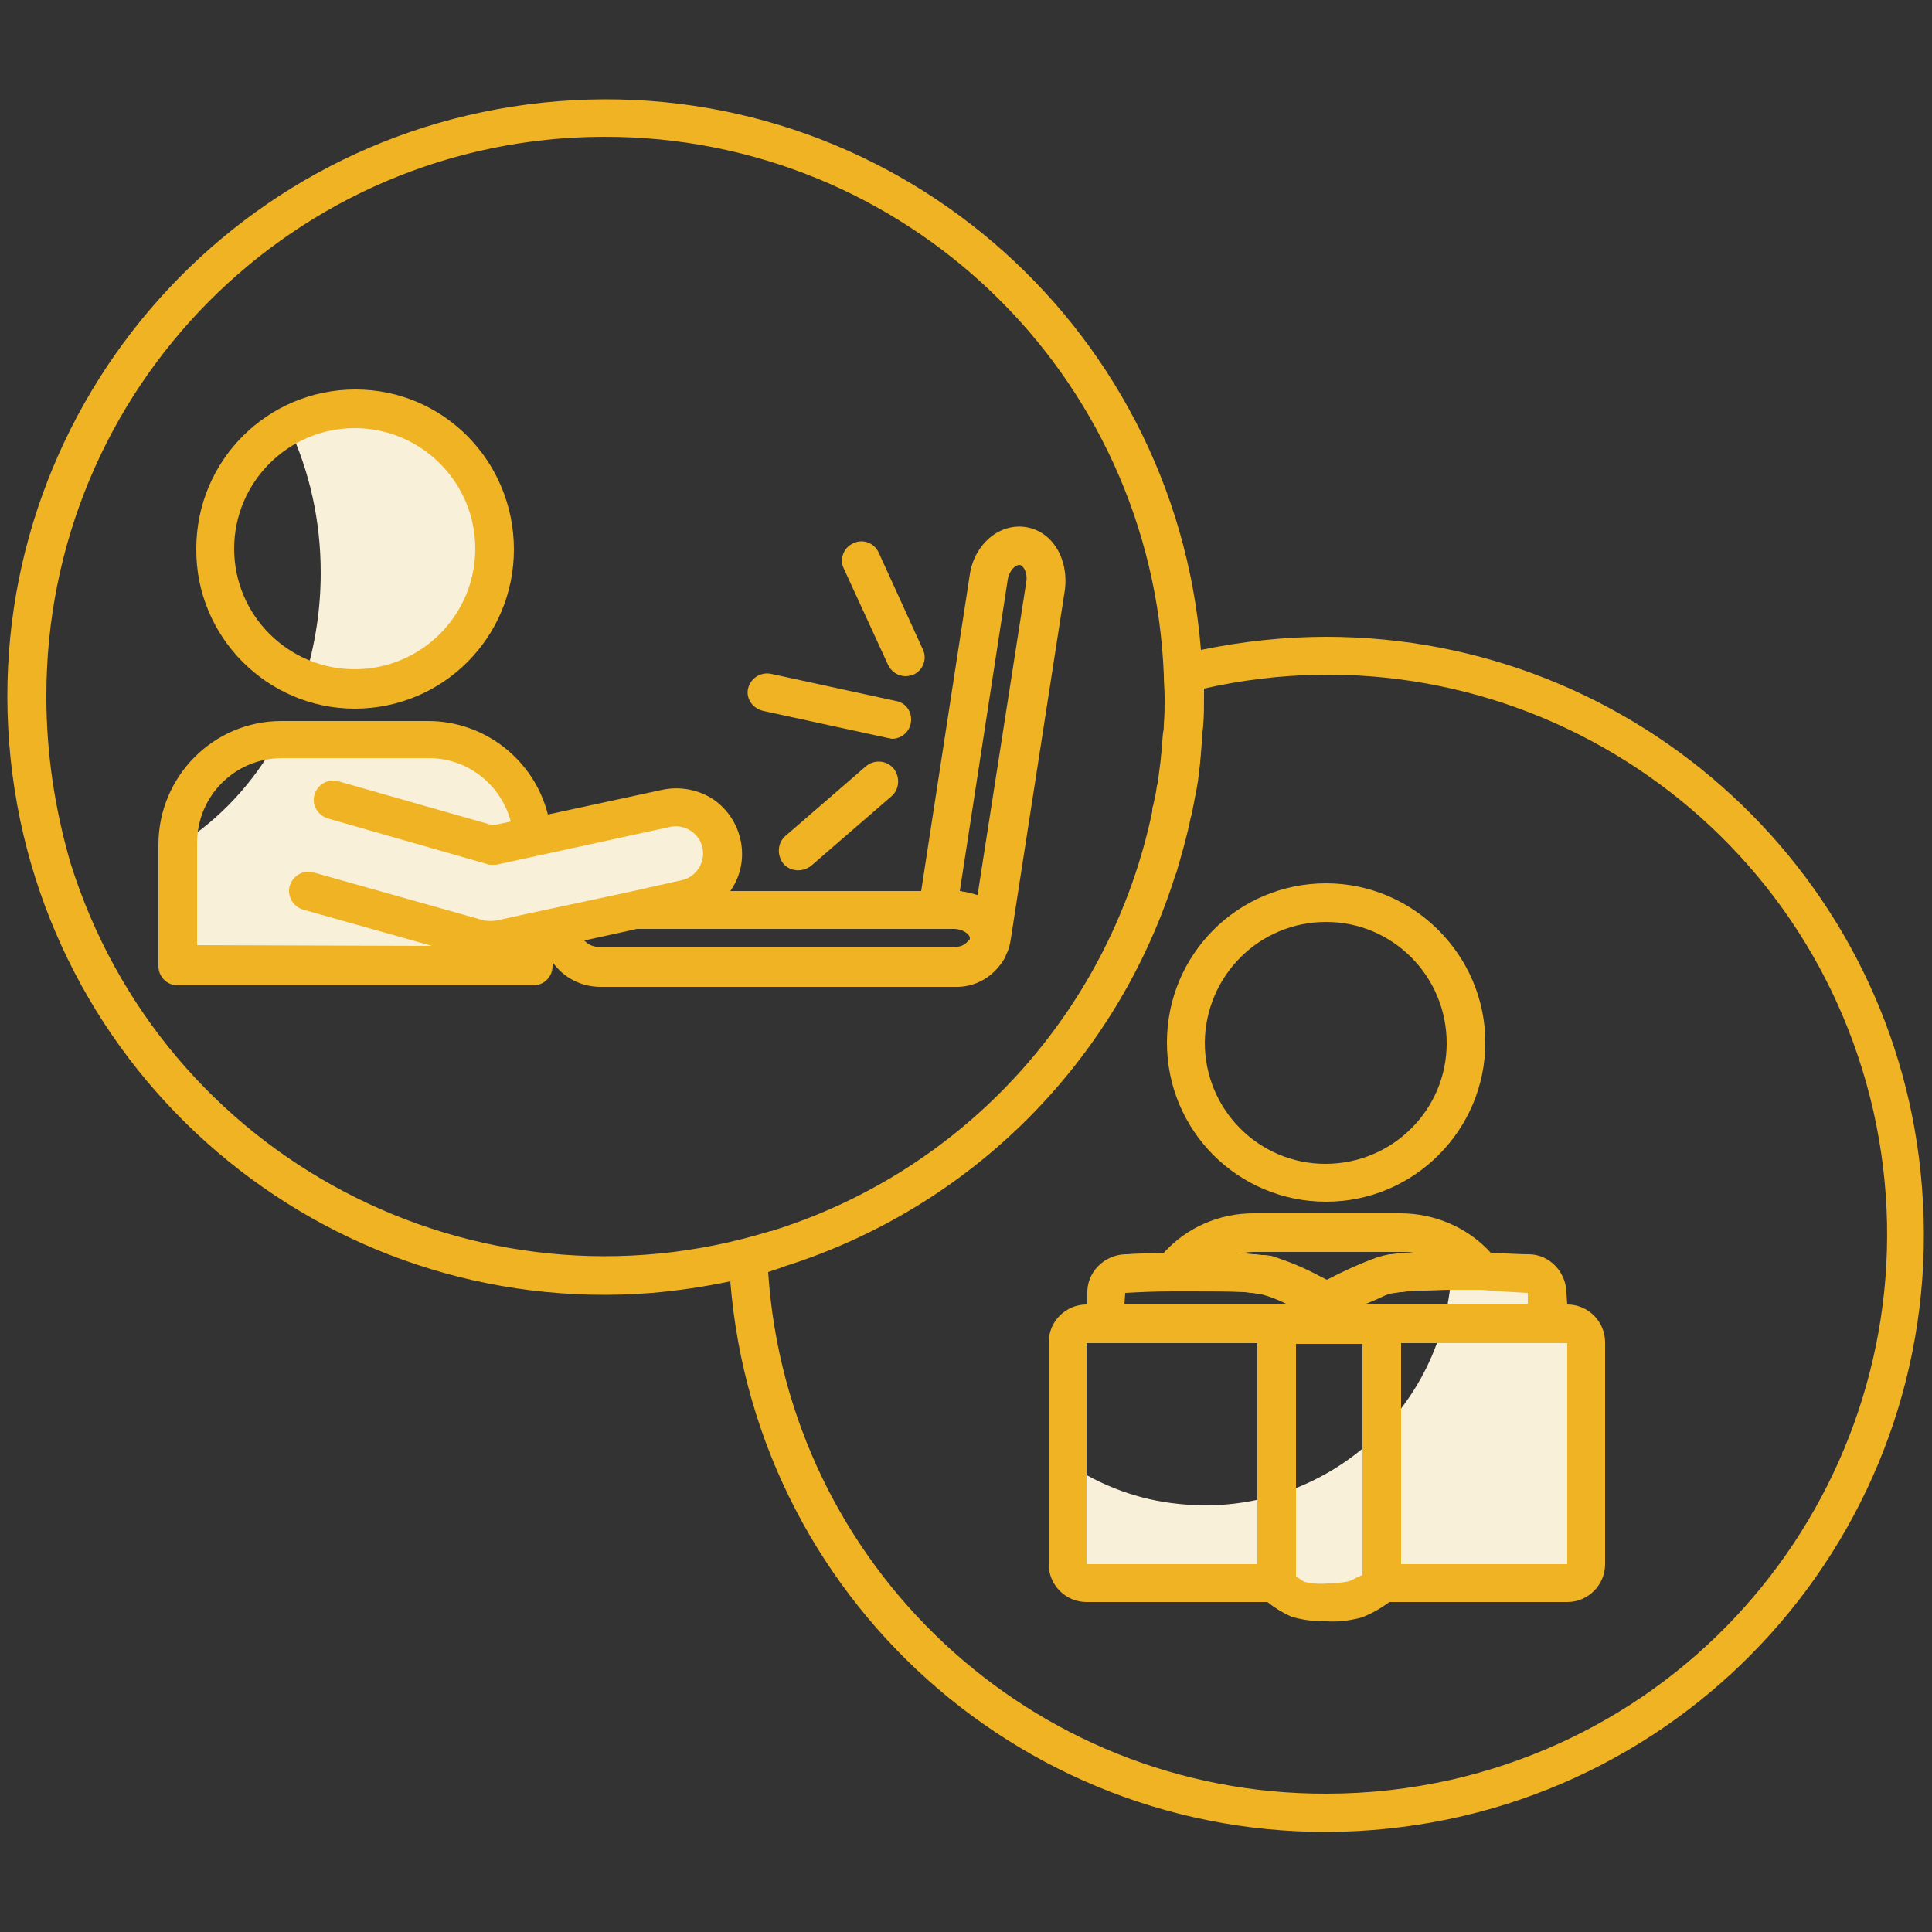
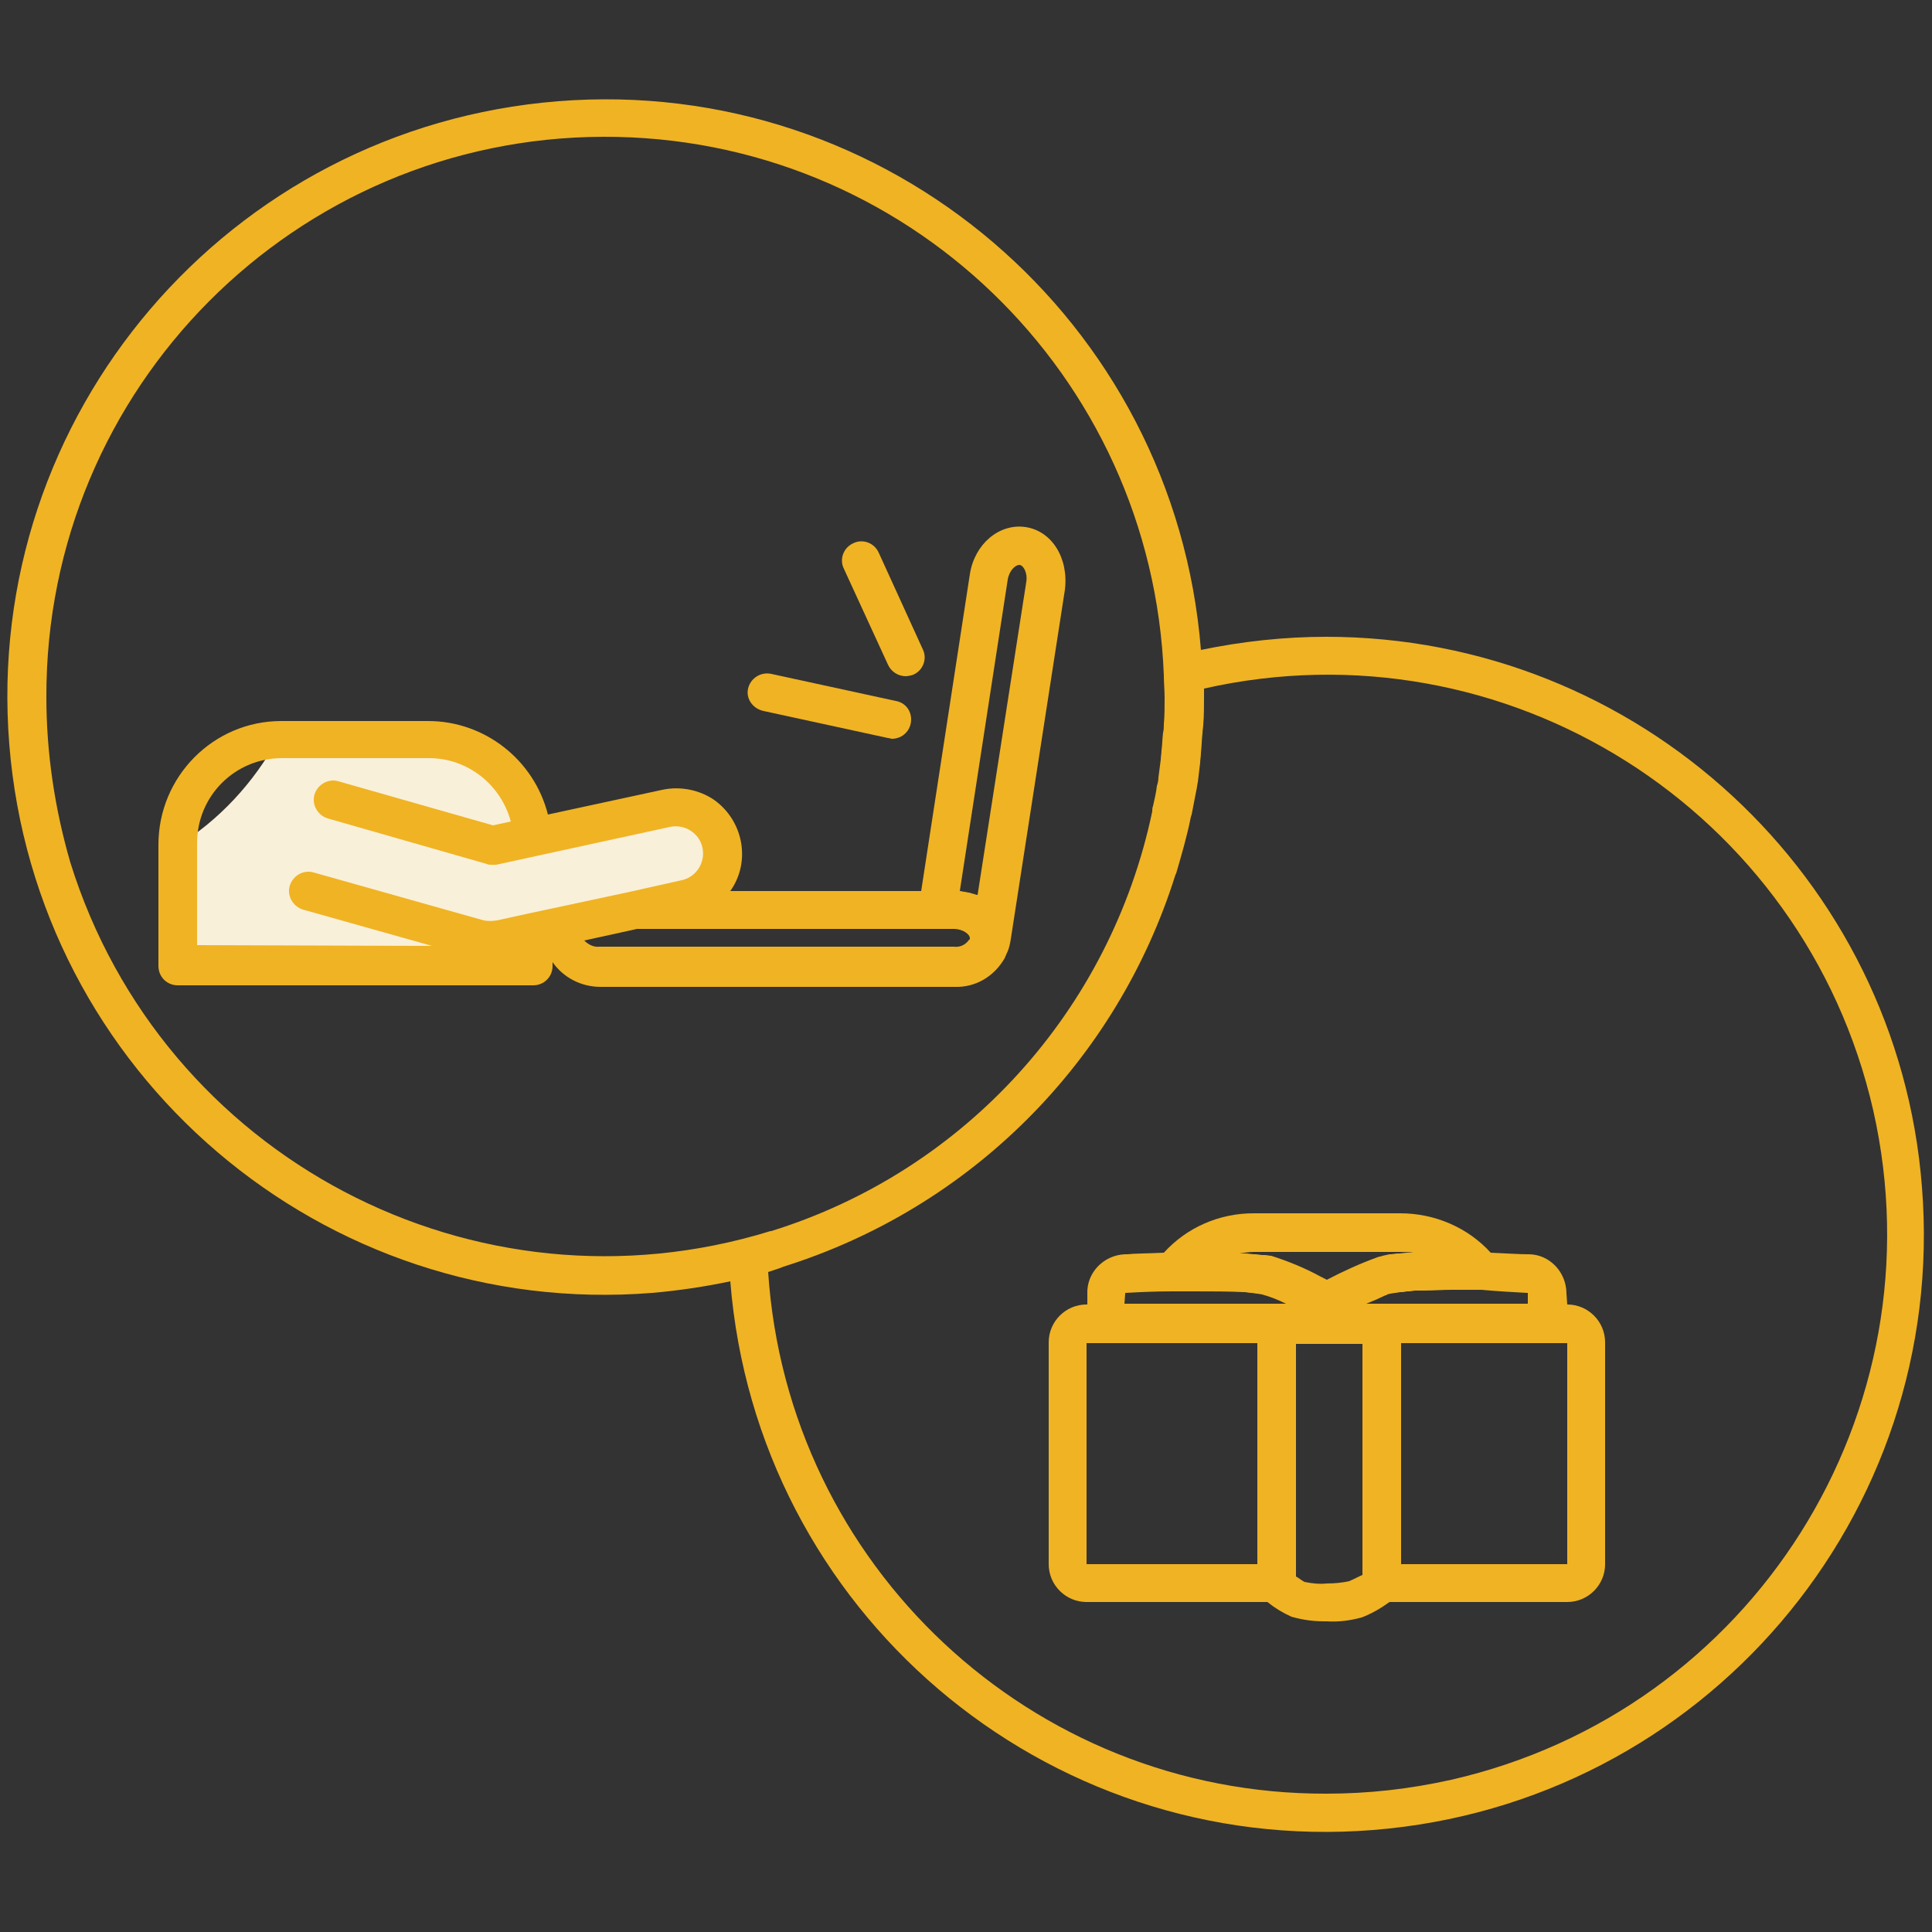
<svg xmlns="http://www.w3.org/2000/svg" version="1.1" id="Layer_1" x="0px" y="0px" viewBox="0 0 250 250" style="enable-background:new 0 0 250 250;" xml:space="preserve">
  <rect x="0" y="0" width="250" height="250" fill="#333333" stroke="none" />
  <style type="text/css">
	.st0{fill:#F9F0DA;}
	.st1{fill:#F0B323;}
</style>
  <g id="Layer_2_00000021808791704304363660000014440745501261411775_">
    <g id="Layer_1-2">
-       <path class="st0" d="M45.9,52.9c-3,0-6,0.8-8.6,2.2c2.8,5.9,4.2,12.4,4.2,19c0,4.7-0.7,9.3-2.1,13.8c9.3,3.6,19.8-1,23.5-10.3    s-1-19.8-10.3-23.5C50.4,53.3,48.2,52.9,45.9,52.9L45.9,52.9z" />
      <path class="st0" d="M93.4,109.1c-0.7-3.2-3.9-5.3-7.1-4.6l-22.5,4.9l5.2-1.1c-0.4-7.1-6.3-12.6-13.4-12.6H36.4    c-0.2,0-0.3,0-0.5,0c-3.1,5.6-7.5,10.4-13,13.8v15.3h46v-4.2l-4.1,0.9l24-5.2C92.1,115.6,94.1,112.3,93.4,109.1z" />
-       <path class="st0" d="M202.8,171.3h-2.6v-2.4c0-1.3-1.1-2.4-2.4-2.4l0,0c-0.5,0-5.3-0.3-10.1-0.3c-1.9,17.6-17.6,30.3-35.2,28.4    c-5.1-0.5-10-2.3-14.3-5.2v13c0,1.3,1.1,2.4,2.4,2.4c0,0,0,0,0,0h24.3c1,0.8,2,1.5,3.1,2.1c2.5,0.5,5,0.5,7.5,0l0,0    c1.3-0.6,2.5-1.3,3.6-2.1h23.8c1.3,0,2.4-1.1,2.4-2.4c0,0,0,0,0,0v-28.8C205.2,172.4,204.1,171.3,202.8,171.3    C202.8,171.3,202.8,171.3,202.8,171.3z" />
-       <path class="st1" d="M171.6,155.5c11.4,0,20.6-9.3,20.6-20.6s-9.3-20.6-20.6-20.6c-11.4,0-20.6,9.2-20.6,20.6    C151,146.3,160.2,155.5,171.6,155.5C171.6,155.5,171.6,155.5,171.6,155.5z M171.6,119.3c8.6,0,15.6,7,15.6,15.7    c0,8.6-7,15.6-15.7,15.6c-8.6,0-15.6-7-15.6-15.7c0,0,0,0,0,0C156,126.2,163,119.3,171.6,119.3z" />
      <path class="st1" d="M202.8,168.8L202.8,168.8l-0.1-1.4c0-2.8-2.2-5.1-4.9-5.1h-0.2c-0.8,0-2.6-0.1-4.7-0.2    c-3-3.3-7.3-5.1-11.7-5.1h-19c-4.4,0-8.6,1.8-11.6,5.1c-2.1,0.1-3.9,0.1-4.7,0.2h-0.3c-2.8,0.1-5,2.4-4.9,5.1v1.4h-0.1    c-2.7,0-4.9,2.2-4.9,4.9v28.7c0,2.7,2.2,4.9,4.9,4.9h0h23.4c1,0.8,2,1.4,3.1,1.9c1.4,0.4,2.8,0.6,4.2,0.6h0.4    c1.5,0.1,3-0.1,4.5-0.5c1.3-0.5,2.5-1.2,3.6-2h23c2.7,0,4.9-2.2,4.9-4.9v-28.7C207.7,171,205.5,168.8,202.8,168.8z M197.6,167.3    h0.1c0,0,0,0.1,0,0.1v1.3h-20.9c1-0.4,1.9-0.8,2.5-1.1h0.1l0.1-0.1l0.4-0.1l0.6-0.1h0.1l0.6-0.1h0.3l0.6-0.1h0.3l0.7-0.1h0.1h1    h0.1c1.1,0,2.3-0.1,3.5-0.1s2.4,0,3.8,0h0.1C193.8,167.1,195.9,167.2,197.6,167.3z M162.2,162h19c0.6,0,1.1,0,1.7,0.1h-0.6h-0.3    l-0.9,0.1h-0.3l-0.8,0.1h-0.2l-0.9,0.2c-0.2,0.1-0.5,0.1-0.7,0.2c-2.2,0.8-4.4,1.8-6.5,2.9l-0.8-0.4c-2-1.1-4.2-2-6.4-2.7l0,0    c-0.3,0-0.5-0.1-0.9-0.1h-0.3l-0.8-0.1h-0.3l-0.9-0.1h-0.3h-0.6C161.1,162.1,161.6,162,162.2,162L162.2,162z M145.6,167.4    c0,0,0-0.1,0-0.1h0.1c1.7-0.1,3.8-0.2,6-0.2l0,0h2.6c2.4,0,4.8,0,6.6,0.1h0.2l0.7,0.1h0.2l0.6,0.1h0.1l0.6,0.1    c1.1,0.3,2.1,0.7,3.1,1.2h-20.9L145.6,167.4z M140.6,173.8h22.1v28.6h-22.1L140.6,173.8z M174.8,204.5l-0.2,0.1    c-0.9,0.2-1.9,0.3-2.9,0.3c-1,0.1-1.9,0-2.9-0.2c-0.4-0.2-0.7-0.5-1.1-0.7v-30.1h8.6v29.9C175.8,204,175.3,204.3,174.8,204.5    L174.8,204.5z M202.8,202.4h-21.5v-28.6h21.5L202.8,202.4z" />
      <path class="st1" d="M171.6,82.4c-5.4,0-10.9,0.6-16.2,1.7c-3.4-42.6-40.6-74.4-83.2-71s-74.4,40.6-71,83.2s40.6,74.4,83.2,71    c3.4-0.3,6.8-0.8,10.1-1.5c3.4,42.6,40.6,74.4,83.2,71c42.6-3.4,74.4-40.6,71-83.2C245.6,113.5,212,82.4,171.6,82.4L171.6,82.4z     M6,90.2c-0.1-40,32.2-72.4,72.1-72.5c39-0.1,71,30.7,72.5,69.7l0,0c0,1,0.1,1.9,0.1,2.9c0,1.2,0,2.3-0.1,3.4c0,0.4,0,0.7-0.1,1.1    c-0.1,0.8-0.1,1.6-0.2,2.3c0,0.4-0.1,0.8-0.1,1.2c-0.1,0.8-0.2,1.5-0.3,2.3c0,0.4-0.1,0.8-0.2,1.1c-0.1,0.9-0.3,1.7-0.5,2.6    c-0.1,0.2-0.1,0.5-0.1,0.7c-5.4,25.7-24.2,46.5-49.3,54.3h-0.1c-38.2,11.8-78.7-9.5-90.6-47.7C7.1,104.7,6,97.5,6,90.2z     M171.6,232.1c-38.1,0.1-69.7-29.5-72.2-67.5l1.5-0.5l0.5-0.2c24.2-7.6,43.1-26.5,50.7-50.7l0.1-0.2c0.7-2.4,1.4-4.8,1.9-7.3    l0.1-0.3c0.2-1,0.4-2.1,0.6-3.1c0.1-0.4,0.1-0.7,0.2-1.1c0.1-0.8,0.2-1.7,0.3-2.5c0-0.4,0.1-0.8,0.1-1.3c0.1-0.8,0.1-1.7,0.2-2.5    c0-0.4,0.1-0.8,0.1-1.1c0.1-1.2,0.1-2.4,0.1-3.7c0-0.3,0-0.7,0-1c39-8.8,77.7,15.6,86.6,54.6c8.8,39-15.6,77.7-54.6,86.6    C182.4,231.5,177.1,232.1,171.6,232.1L171.6,232.1z" />
-       <path class="st1" d="M45.9,91.7c11.4,0,20.6-9.2,20.6-20.6S57.4,50.4,46,50.4c-11.4,0-20.6,9.2-20.6,20.6c0,0,0,0,0,0    C25.3,82.4,34.6,91.7,45.9,91.7z M45.9,55.4c8.6,0,15.6,7,15.6,15.6s-7,15.6-15.6,15.6s-15.6-7-15.6-15.6c0,0,0,0,0,0    C30.3,62.4,37.3,55.4,45.9,55.4z" />
      <path class="st1" d="M114.9,86c0.4,0.9,1.3,1.5,2.3,1.5c0.3,0,0.7-0.1,1-0.2c1.3-0.6,1.8-2.1,1.2-3.3c0,0,0,0,0,0l-5.7-12.5    c-0.6-1.3-2.1-1.8-3.3-1.2c-1.3,0.6-1.8,2.1-1.2,3.3L114.9,86z" />
-       <path class="st1" d="M112,99.2l-10.4,9c-1,0.9-1.1,2.5-0.2,3.6c0.9,1,2.5,1.1,3.6,0.2l10.4-9c1-0.9,1.1-2.5,0.2-3.6    C114.6,98.3,113,98.3,112,99.2L112,99.2z" />
      <path class="st1" d="M98.8,92l16.1,3.5c0.2,0,0.4,0.1,0.5,0.1c1.4,0,2.5-1.1,2.5-2.5c0-1.2-0.8-2.2-2-2.4l-16.1-3.5    c-1.4-0.3-2.7,0.6-3,1.9S97.4,91.7,98.8,92C98.8,92,98.8,92,98.8,92z" />
      <path class="st1" d="M132.7,68.2L132.7,68.2c-3.4-0.5-6.6,2.2-7.2,6.1l-6.3,41H94.5c2.7-3.8,1.7-9.1-2.1-11.8    c-1.9-1.3-4.4-1.8-6.7-1.3l-14.8,3.2c-1.8-7.1-8.2-12.1-15.5-12.1h-19c-8.8,0-15.9,7.2-15.9,16v15.7c0,1.4,1.1,2.5,2.5,2.5h46    c1.4,0,2.5-1.1,2.5-2.5v-0.5c1.4,2,3.7,3.2,6.2,3.2h45.8c2.7,0.1,5.1-1.3,6.5-3.7l0,0c0.1-0.2,0.2-0.5,0.3-0.7    c0.3-0.6,0.4-1.2,0.5-1.8l7-45.2C138.3,72.2,136.1,68.7,132.7,68.2z M25.5,122.3v-13.2c0-6.1,4.9-11,11-11l0,0h19    c5,0,9.3,3.4,10.6,8.2l-2.3,0.5l-20-5.7c-1.3-0.4-2.7,0.4-3.1,1.7c-0.4,1.3,0.4,2.7,1.7,3.1l20.6,5.9c0.2,0.1,0.4,0.1,0.6,0.1    c0.2,0,0.4,0,0.6,0l22.5-4.9c1.9-0.4,3.8,0.8,4.2,2.7s-0.8,3.8-2.7,4.2l-6.7,1.5l0,0l-8.4,1.8l0,0l-4.7,1l0,0l-4.1,0.9    c-0.6,0.1-1.1,0.1-1.7,0l-22-6.2c-1.3-0.4-2.7,0.4-3.1,1.7c-0.4,1.3,0.4,2.7,1.7,3.1l16.7,4.7L25.5,122.3z M123.4,122.5H77.6    c-0.8,0.1-1.5-0.3-2-0.8l6.4-1.4l0.4-0.1h41c1.2,0,2.1,0.7,2.1,1.2c0,0.1,0,0.2-0.1,0.2l0,0C124.9,122.3,124.2,122.6,123.4,122.5z     M132.8,75.3l-6.3,40.5h-0.1c-0.3-0.1-0.7-0.2-1-0.3h-0.1c-0.3-0.1-0.7-0.1-1-0.2h-0.1l6.2-40.3c0.2-1.2,1-1.9,1.5-1.9    S133,74.1,132.8,75.3L132.8,75.3z" />
    </g>
  </g>
</svg>